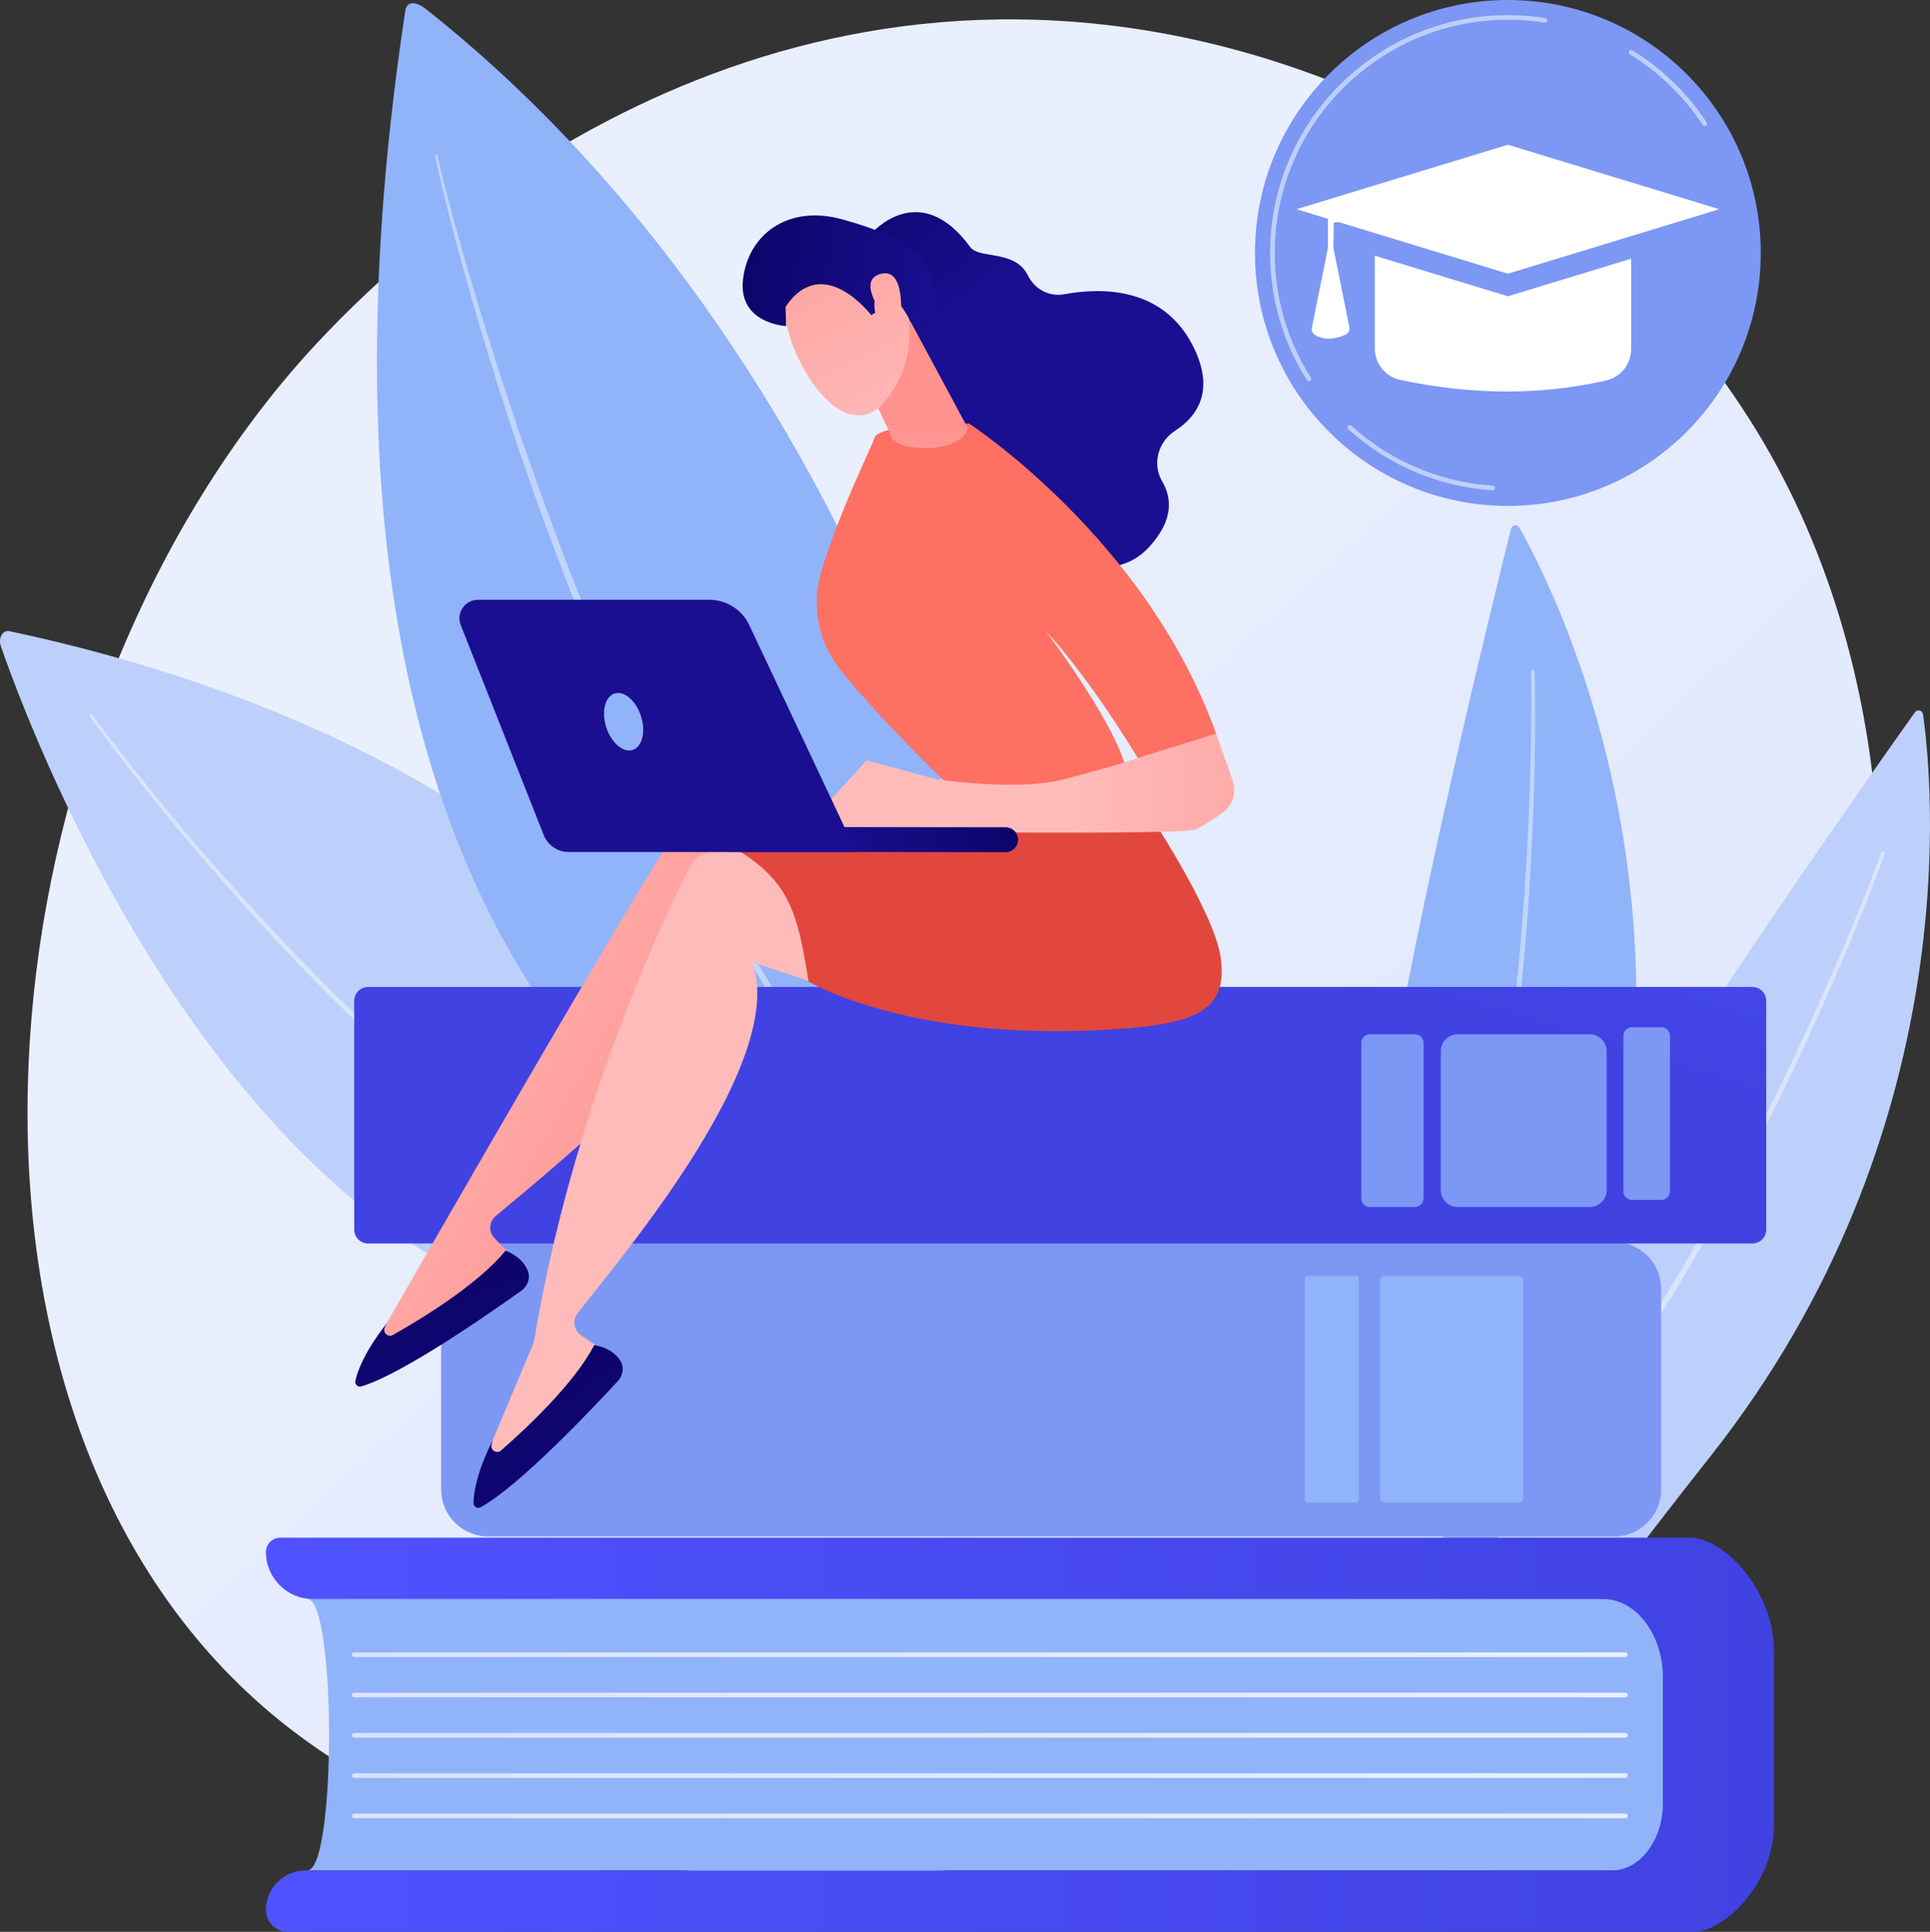
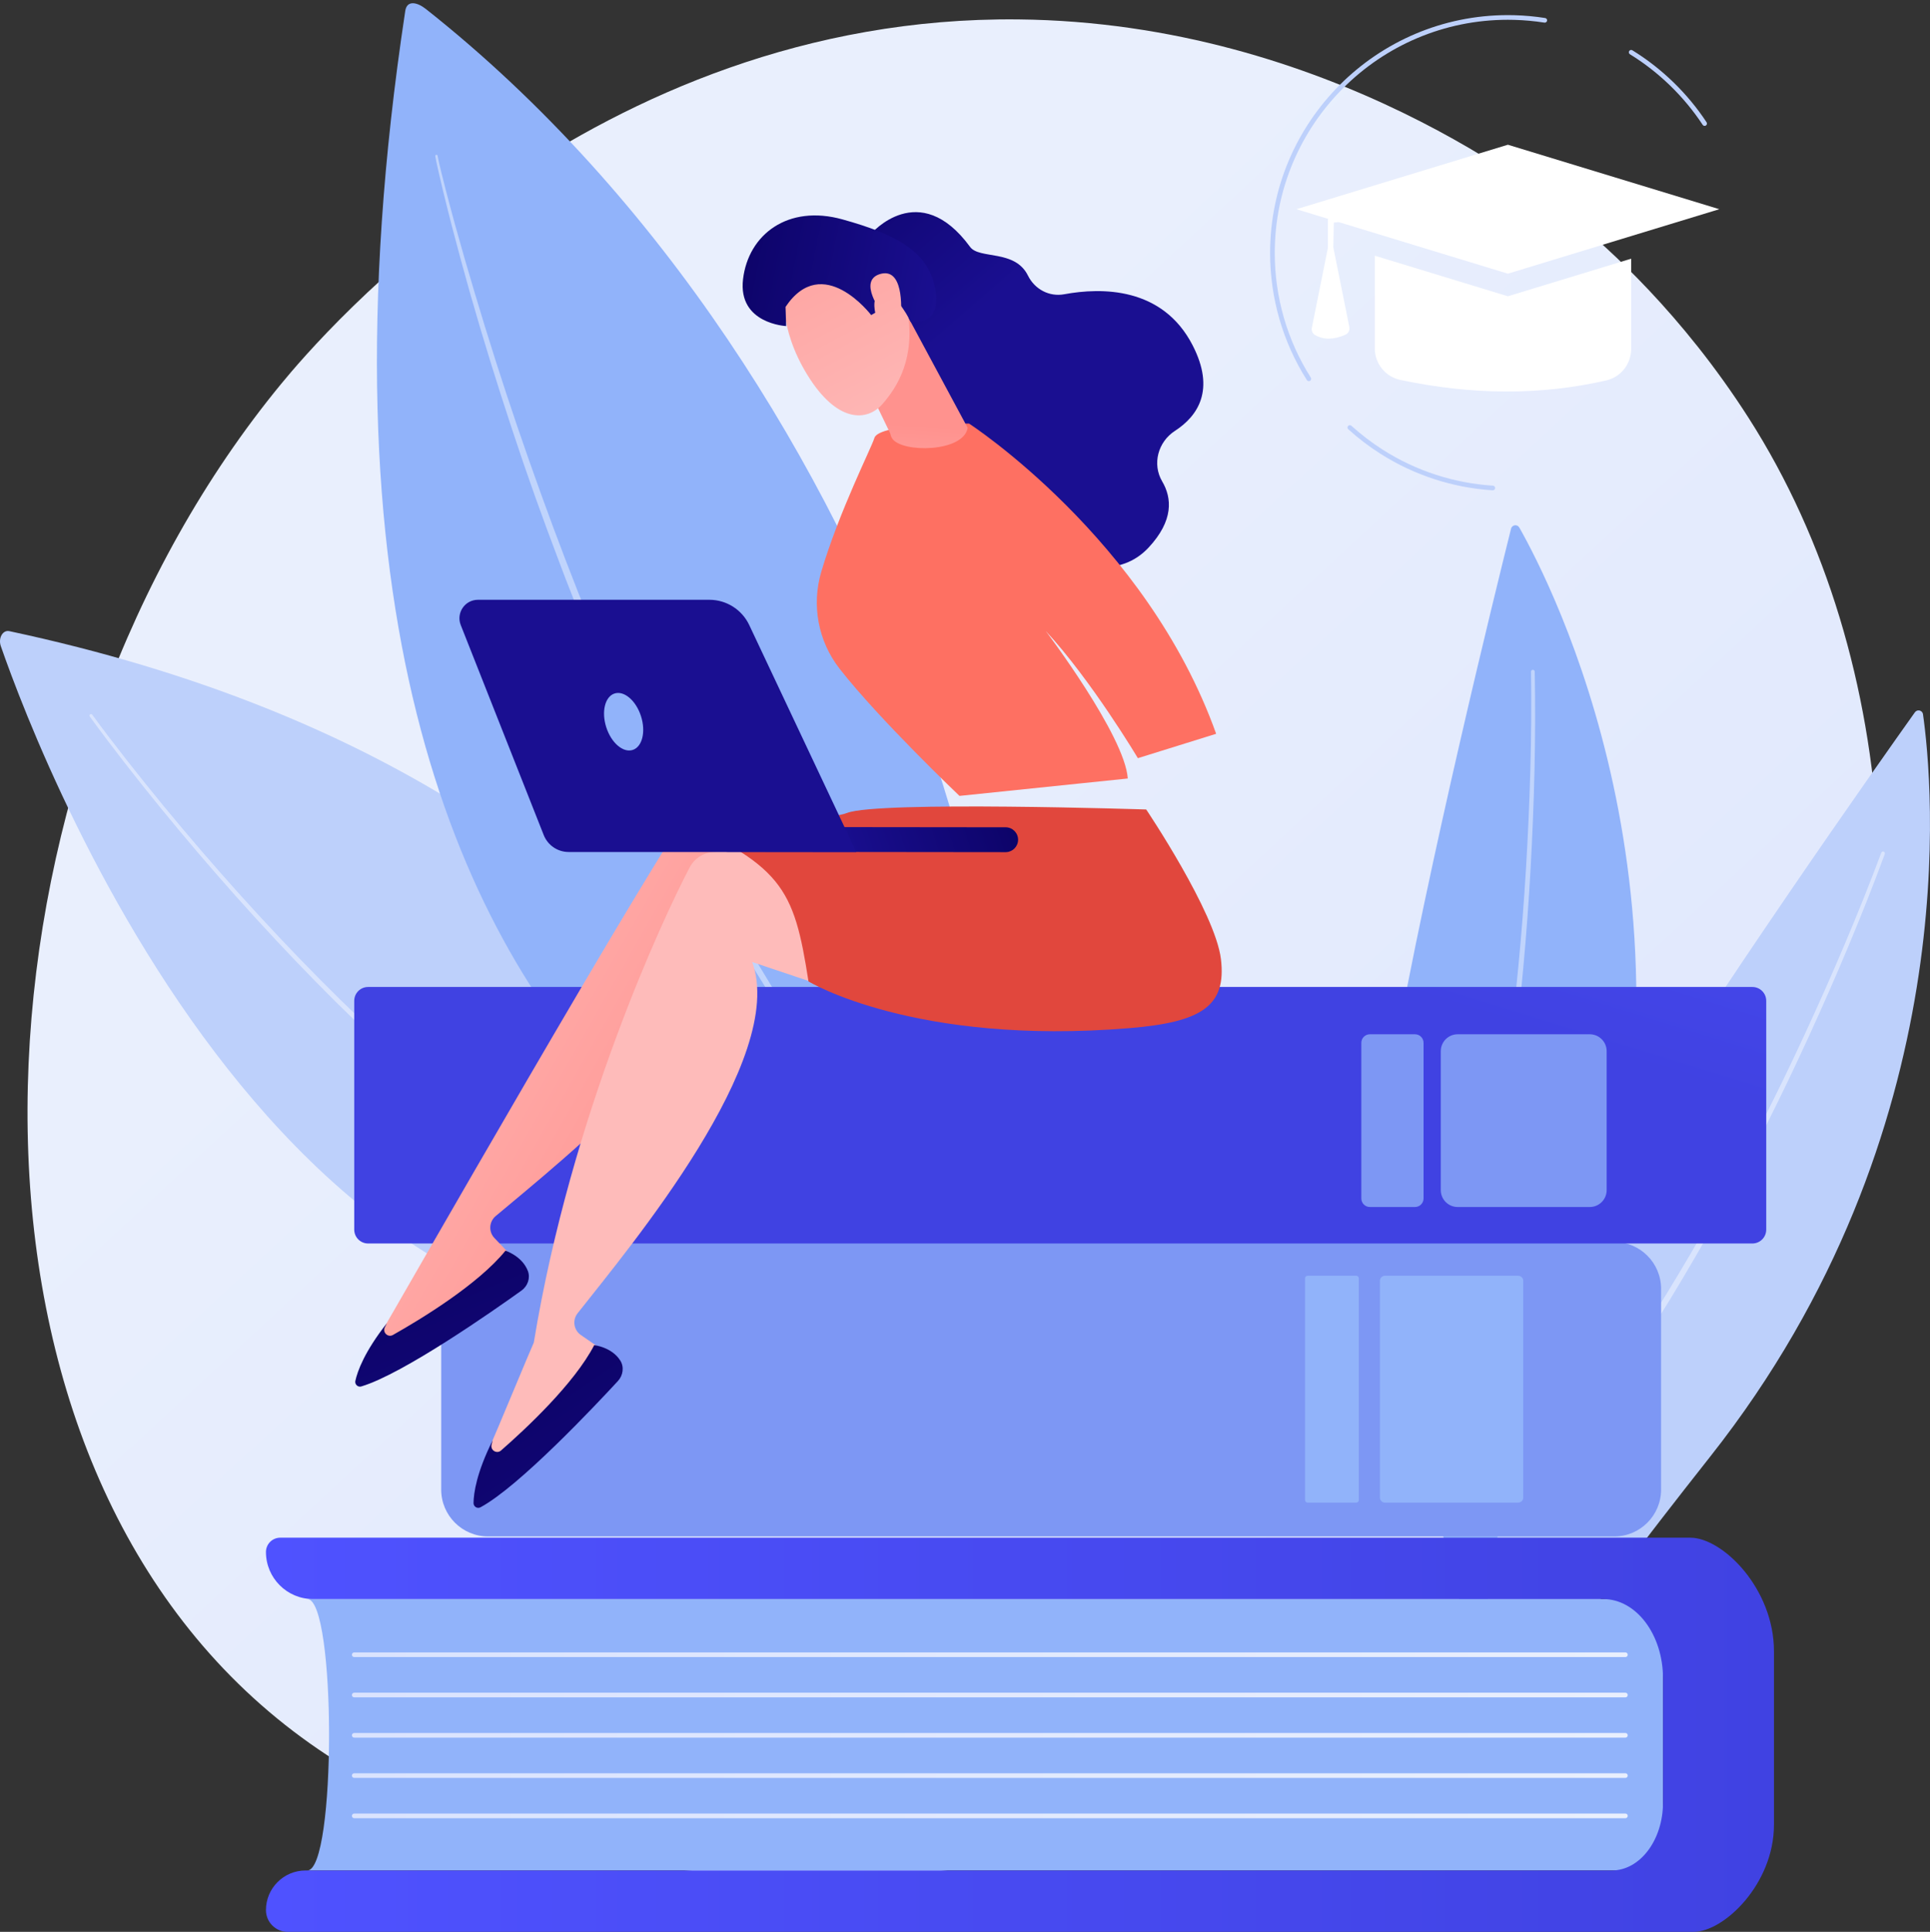
<svg xmlns="http://www.w3.org/2000/svg" width="2798" height="2800" viewBox="0 0 2798 2800" fill="none">
  <rect x="0" y="0" width="2798" height="2800" fill="#333333" stroke="none" />
  <path d="M2612.35 1854.5C2340.35 2490.28 1622.35 2763.36 1059.78 2716.8C906.174 2704.08 597.12 2678.51 355.807 2450.3C-107.616 2012.06 -36.245 1096 407.384 556.681C464.514 487.228 859.962 21.896 1476.19 28.124C1927.36 32.685 2244.03 287.545 2282.54 319.295C2331.18 359.405 2438.47 454.718 2535.16 605.927C2762.36 961.215 2782.33 1457.2 2612.35 1854.5Z" fill="url(#paint0_linear_12170_28766)" />
  <path d="M2169.96 2505.4C2169.96 2505.4 1961.94 1865.39 2019.29 1541.18C2070.47 1251.84 2169.85 849.455 2190.64 766.247C2192.06 760.552 2199.71 759.498 2202.6 764.605C2249.96 848.173 2483.03 1302.79 2308.19 1878.51C2114.35 2516.78 2169.96 2505.4 2169.96 2505.4Z" fill="#91B3FA" />
  <path opacity="0.43" d="M2224.96 973.45C2226.87 1068.87 2224.2 1164.2 2218.94 1259.42C2213.63 1354.62 2204.96 1449.65 2192.75 1544.26C2186.53 1591.55 2179.29 1638.71 2171.13 1685.71C2162.77 1732.69 2153.2 1779.45 2142.53 1825.97C2131.48 1872.41 2119.21 1918.57 2105.28 1964.27C2091 2009.86 2075.1 2054.96 2057.09 2099.27C2056 2101.92 2052.97 2103.2 2050.31 2102.12C2047.65 2101.04 2046.37 2098.01 2047.45 2095.35L2047.46 2095.33L2047.48 2095.28C2065.55 2051.39 2081.55 2006.64 2095.94 1961.37C2110 1915.98 2122.41 1870.08 2133.62 1823.87C2144.45 1777.57 2154.19 1731.01 2162.73 1684.21C2171.07 1637.38 2178.5 1590.37 2184.91 1543.22C2197.5 1448.88 2206.57 1354.06 2212.29 1259.03C2217.95 1164.02 2221.03 1068.73 2219.55 973.605V973.548C2219.52 972.052 2220.72 970.82 2222.21 970.797C2223.71 970.772 2224.94 971.954 2224.96 973.45Z" fill="white" />
  <path d="M2122.18 2644.07C2122.18 2644.07 2162.07 1972.28 2333.78 1691.36C2487.02 1440.66 2726.39 1102.29 2776.11 1032.41C2779.51 1027.62 2787.02 1029.43 2787.85 1035.24C2801.45 1130.33 2852.54 1638.65 2479.64 2110.86C2066.24 2634.37 2122.18 2644.07 2122.18 2644.07Z" fill="#BDD0FB" />
  <path opacity="0.43" d="M2732.45 1237.84C2699.4 1327.38 2662.13 1415.16 2622.48 1501.89C2582.8 1588.59 2540.04 1673.9 2494.15 1757.53C2471.1 1799.29 2447.15 1840.55 2422.4 1881.33C2397.47 1922.02 2371.5 1962.06 2344.58 2001.48C2317.35 2040.69 2289.08 2079.19 2259.43 2116.65C2229.51 2153.89 2198.25 2190.07 2165.3 2224.75C2163.32 2226.83 2160.03 2226.92 2157.95 2224.94C2155.87 2222.96 2155.78 2219.67 2157.76 2217.59L2157.78 2217.57L2157.82 2217.53C2190.65 2183.26 2221.88 2147.44 2251.8 2110.54C2281.46 2073.41 2309.76 2035.2 2337.06 1996.27C2364.04 1957.12 2390.1 1917.33 2415.13 1876.87C2439.99 1836.31 2464.05 1795.26 2487.23 1753.7C2533.38 1670.46 2576.43 1585.49 2616.43 1499.1C2656.38 1412.71 2694.03 1325.11 2727.35 1236.01L2727.37 1235.96C2727.9 1234.56 2729.46 1233.84 2730.86 1234.37C2732.26 1234.89 2732.98 1236.44 2732.45 1237.84Z" fill="white" />
  <path d="M1.187 936.521C63.178 1114.57 455.412 2134.44 1231.03 1892.69C1231.03 1892.69 1100.94 1146.56 13.506 914.778C3.993 912.751 -2.862 924.889 1.187 936.521Z" fill="#BDD0FB" />
  <path opacity="0.43" d="M133.718 1035.93C166.932 1081.2 201.911 1125.28 237.581 1168.7C273.32 1212.08 309.997 1254.69 347.599 1296.46C422.823 1379.97 501.706 1460.24 585.236 1535.37C668.801 1610.36 757.02 1680.51 851.985 1740.27C875.762 1755.11 899.872 1769.43 924.527 1782.74C949.19 1796.02 974.285 1808.48 999.841 1819.88C1050.98 1842.55 1104.17 1860.74 1158.85 1871.91L1158.88 1871.92C1161.7 1872.49 1163.51 1875.24 1162.94 1878.05C1162.36 1880.87 1159.61 1882.68 1156.8 1882.11L1156.78 1882.1C1101.23 1870.5 1047.46 1851.82 995.909 1828.69C970.148 1817.06 944.889 1804.39 920.094 1790.89C895.306 1777.37 871.095 1762.84 847.237 1747.79C751.958 1687.25 663.744 1616.43 580.277 1540.86C496.847 1465.15 418.176 1384.37 343.203 1300.4C305.728 1258.4 269.19 1215.57 233.595 1171.97C198.059 1128.31 163.27 1084.08 130.138 1038.5C129.423 1037.51 129.641 1036.14 130.625 1035.42C131.609 1034.71 132.987 1034.92 133.702 1035.91L133.718 1035.93Z" fill="white" />
  <path d="M587.526 15.765C589.927 -0.074 604.718 3.022 617.286 12.955C1305.41 556.741 1576.24 1577.66 1398.32 1870.87C1398.32 1870.87 326.019 1741.51 587.526 15.765Z" fill="#91B3FA" />
  <path opacity="0.43" d="M634.445 226.089C635.117 229.928 636.167 234.224 637.084 238.346L640.083 250.8L646.357 275.655C650.634 292.205 655.09 308.71 659.588 325.203C668.682 358.163 678.187 391.008 687.991 423.762C707.521 489.292 728.285 554.452 750.313 619.175C794.582 748.535 842.94 876.533 897.726 1001.77C925.358 1064.26 953.609 1126.51 984.293 1187.56C988.002 1195.26 991.896 1202.86 995.845 1210.43L1007.6 1233.2L1019.36 1255.96C1023.34 1263.52 1027.5 1270.97 1031.56 1278.49C1039.77 1293.46 1047.77 1308.56 1056.17 1323.42L1081.66 1367.87C1083.79 1371.56 1085.86 1375.3 1088.04 1378.97L1094.67 1389.93L1107.94 1411.84L1121.2 1433.76C1125.72 1441 1130.42 1448.13 1135.02 1455.33L1148.89 1476.86C1153.57 1484 1157.99 1491.32 1162.93 1498.28L1191.97 1540.49C1231.39 1596.27 1273.47 1650.17 1318.58 1701.55L1318.59 1701.56C1319.21 1702.26 1319.14 1703.33 1318.43 1703.95C1317.74 1704.55 1316.7 1704.49 1316.08 1703.82C1269.63 1653.44 1226.73 1599.87 1186.27 1544.55L1156.71 1502.5C1151.67 1495.56 1147.17 1488.27 1142.4 1481.15L1128.26 1459.69C1123.57 1452.51 1118.78 1445.41 1114.18 1438.18L1100.65 1416.33L1087.12 1394.48L1080.35 1383.55C1078.12 1379.89 1076.01 1376.17 1073.83 1372.48C1004.15 1254.42 942.953 1131.5 888.354 1005.85L868.125 958.62L848.611 911.094C841.997 895.295 835.943 879.275 829.596 863.37L820.179 839.472L811.078 815.453C786.699 751.448 763.634 686.941 742.254 621.882C720.816 556.845 700.396 491.47 681.685 425.603C672.376 392.656 663.372 359.625 654.778 326.487C650.531 309.904 646.326 293.31 642.3 276.671L636.399 251.673L633.587 239.134C632.728 234.891 631.751 230.871 631.064 226.262C630.927 225.345 631.559 224.491 632.476 224.355C633.378 224.22 634.218 224.831 634.377 225.723L634.445 226.089Z" fill="white" />
  <path d="M445.487 2711.05L2410.93 2711.05V2317.66L445.487 2317.67C487.556 2317.67 487.556 2711.05 445.487 2711.05Z" fill="#91B3FA" />
  <path d="M2410.93 2612.61V2432.58C2410.93 2369.12 2372.09 2317.67 2324.18 2317.67H453.776C416.097 2317.67 385.553 2287.13 385.553 2249.45C385.553 2238 394.834 2228.72 406.281 2228.72H2450.49C2497.37 2228.72 2571.8 2302.42 2571.8 2393.35V2644.78C2571.8 2730.5 2499.54 2800 2455.34 2800H417.035C399.649 2800 385.553 2785.9 385.553 2768.51C385.553 2736.78 411.282 2711.05 443.019 2711.05H2336.61C2377.66 2711.05 2410.93 2666.98 2410.93 2612.61Z" fill="url(#paint1_linear_12170_28766)" />
  <path d="M2356.42 2401.76H513.549C511.68 2401.76 510.167 2400.25 510.167 2398.38C510.167 2396.51 511.68 2395 513.549 2395H2356.42C2358.29 2395 2359.8 2396.51 2359.8 2398.38C2359.8 2400.25 2358.29 2401.76 2356.42 2401.76Z" fill="url(#paint2_linear_12170_28766)" />
  <path d="M2356.42 2460.15H513.549C511.68 2460.15 510.167 2458.64 510.167 2456.77C510.167 2454.9 511.68 2453.39 513.549 2453.39H2356.42C2358.29 2453.39 2359.8 2454.9 2359.8 2456.77C2359.8 2458.64 2358.29 2460.15 2356.42 2460.15Z" fill="url(#paint3_linear_12170_28766)" />
  <path d="M2356.42 2518.55H513.549C511.68 2518.55 510.167 2517.03 510.167 2515.16C510.167 2513.3 511.68 2511.78 513.549 2511.78H2356.42C2358.29 2511.78 2359.8 2513.3 2359.8 2515.16C2359.8 2517.03 2358.29 2518.55 2356.42 2518.55Z" fill="url(#paint4_linear_12170_28766)" />
  <path d="M2356.42 2576.94H513.549C511.68 2576.94 510.167 2575.42 510.167 2573.55C510.167 2571.69 511.68 2570.17 513.549 2570.17H2356.42C2358.29 2570.17 2359.8 2571.69 2359.8 2573.55C2359.8 2575.42 2358.29 2576.94 2356.42 2576.94Z" fill="url(#paint5_linear_12170_28766)" />
  <path d="M2356.42 2635.33H513.549C511.68 2635.33 510.167 2633.81 510.167 2631.94C510.167 2630.08 511.68 2628.56 513.549 2628.56H2356.42C2358.29 2628.56 2359.8 2630.08 2359.8 2631.94C2359.8 2633.81 2358.29 2635.33 2356.42 2635.33Z" fill="url(#paint6_linear_12170_28766)" />
  <path d="M707.589 2226.93H2340.18C2377.72 2226.93 2408.15 2196.5 2408.15 2158.97V1868C2408.15 1830.47 2377.72 1800.04 2340.18 1800.04H707.589C670.053 1800.04 639.624 1830.47 639.624 1868V2158.97C639.625 2196.5 670.054 2226.93 707.589 2226.93Z" fill="#7D97F4" />
  <path d="M2007.76 2177.87H2201.04C2205.04 2177.87 2208.28 2174.63 2208.28 2170.63V1856.34C2208.28 1852.34 2205.04 1849.1 2201.04 1849.1H2007.76C2003.76 1849.1 2000.52 1852.34 2000.52 1856.34V2170.63C2000.52 2174.63 2003.76 2177.87 2007.76 2177.87Z" fill="#91B3FA" />
  <path d="M1895.67 2177.87H1966.29C1968.32 2177.87 1969.96 2176.23 1969.96 2174.2V1852.77C1969.96 1850.74 1968.32 1849.1 1966.29 1849.1H1895.67C1893.65 1849.1 1892 1850.74 1892 1852.77V2174.2C1892 2176.23 1893.65 2177.87 1895.67 2177.87Z" fill="#91B3FA" />
  <path d="M533.647 1802.3H2540.49C2551.59 1802.3 2560.58 1793.3 2560.58 1782.2V1450.62C2560.58 1439.52 2551.59 1430.52 2540.49 1430.52H533.647C522.549 1430.52 513.552 1439.52 513.552 1450.62V1782.2C513.552 1793.3 522.548 1802.3 533.647 1802.3Z" fill="url(#paint7_linear_12170_28766)" />
  <path d="M2113.25 1749.44H2304.75C2318.28 1749.44 2329.24 1738.47 2329.24 1724.94V1523.56C2329.24 1510.04 2318.28 1499.07 2304.75 1499.07H2113.25C2099.73 1499.07 2088.76 1510.04 2088.76 1523.56V1724.94C2088.76 1738.47 2099.73 1749.44 2113.25 1749.44Z" fill="#7D97F4" />
  <path d="M1985.97 1749.44H2051.38C2058.24 1749.44 2063.79 1743.88 2063.79 1737.02V1511.48C2063.79 1504.63 2058.24 1499.07 2051.38 1499.07H1985.97C1979.12 1499.07 1973.56 1504.63 1973.56 1511.48V1737.02C1973.56 1743.88 1979.12 1749.44 1985.97 1749.44Z" fill="#7D97F4" />
-   <path d="M2365.85 1739.19H2408.68C2415.54 1739.19 2421.09 1733.64 2421.09 1726.78V1501.24C2421.09 1494.39 2415.54 1488.83 2408.68 1488.83H2365.85C2358.99 1488.83 2353.44 1494.39 2353.44 1501.24V1726.78C2353.44 1733.64 2358.99 1739.19 2365.85 1739.19Z" fill="#7D97F4" />
  <path d="M559.396 1919.75C560.131 1919.47 955.214 1227.58 1008.6 1162.47C1017.58 1151.52 1031.48 1145.95 1045.55 1147.62L1155.82 1160.76L1285.37 1441.02L1069.55 1315.33C1090.9 1463.03 813.647 1682.53 718.559 1762.62C708.909 1770.75 708.117 1785.31 716.833 1794.43L754.794 1834.17C692.471 1897.34 620.554 1937.91 539.386 1956.67L559.396 1919.75Z" fill="url(#paint8_linear_12170_28766)" />
  <path d="M732.835 1812.73C732.835 1812.73 757.064 1820.55 765.266 1842.13C769.19 1852.46 764.96 1864.15 755.982 1870.58C716.087 1899.16 584.492 1991.44 523.766 2009.51C518.788 2010.99 514.052 2006.49 515.172 2001.42C518.289 1987.31 528.369 1959.14 560.844 1917.9L557.93 1923.79C554.243 1931.25 562.364 1939.02 569.61 1934.93C610.228 1912 692.958 1861.81 732.835 1812.73Z" fill="url(#paint9_linear_12170_28766)" />
  <path d="M713.284 2089.57C713.946 2089.14 773.222 1946.33 773.884 1945.9C828.232 1615.01 960.833 1331.62 999.938 1257.05C1006.52 1244.51 1019 1236.23 1033.12 1235.03L1143.77 1225.58L1327.35 1473.82L1090.56 1394.41C1141.36 1534.73 914.266 1805.8 837.354 1903.48C829.549 1913.39 831.719 1927.81 842.101 1934.98L887.319 1966.21C839.07 2040.69 776.851 2094.97 701.16 2129.77L713.284 2089.57Z" fill="url(#paint10_linear_12170_28766)" />
  <path d="M861.474 1949.65C861.474 1949.65 886.785 1952.41 899.186 1971.88C905.118 1981.2 903.342 1993.5 895.851 2001.62C862.566 2037.69 752.369 2154.68 696.557 2184.67C691.982 2187.13 686.433 2183.68 686.503 2178.49C686.7 2164.04 690.87 2134.41 714.328 2087.45L712.668 2093.81C710.567 2101.86 720.091 2107.82 726.359 2102.35C761.494 2071.68 832.357 2005.79 861.474 1949.65Z" fill="url(#paint11_linear_12170_28766)" />
  <path d="M1661.72 1173.29C1661.72 1173.29 1761.81 1322.18 1770.03 1390.09C1778.24 1458.01 1742.35 1481.5 1637.58 1490.16C1325.8 1515.93 1172.11 1422.49 1172.11 1422.49C1150.78 1286.5 1135.6 1251.91 957.479 1177.97C957.479 1177.97 1182.78 1195.86 1228.12 1178.26C1273.46 1160.66 1661.72 1173.29 1661.72 1173.29Z" fill="url(#paint12_linear_12170_28766)" />
  <path d="M1262.55 339.147C1262.55 339.147 1332.27 256.659 1406.39 357.865C1419.82 376.195 1471.38 361.073 1490.28 399.44C1500.04 419.25 1521.12 430.503 1542.83 426.497C1596.92 416.521 1685.33 415.681 1728.97 500.437C1762.29 565.131 1736.57 602.993 1703.26 624.578C1678.8 640.433 1670.07 672.62 1684.86 697.737C1699.05 721.829 1701.72 754.452 1665.09 793.716C1582.99 881.701 1420.48 737.879 1420.48 737.879L1291.45 432.981L1262.55 339.147Z" fill="url(#paint13_linear_12170_28766)" />
  <path d="M1391.01 1153.58C1391.01 1153.58 1274.44 1042.59 1217.06 969.072C1186.05 929.332 1176.31 877.017 1190.65 828.691C1216.85 740.433 1263.4 649.023 1267.65 634.795C1274.16 612.988 1404.86 613.896 1404.86 613.896C1404.86 613.896 1662.05 780.818 1763.1 1063.57L1649.62 1098.9C1649.62 1098.9 1582.46 986.239 1516.11 914.611C1516.11 914.611 1630.92 1066.28 1634.97 1128.37L1391.01 1153.58Z" fill="url(#paint14_linear_12170_28766)" />
-   <path d="M1168.91 1197.39L1256.5 1102.09L1357.65 1129.33C1357.65 1129.33 1475.59 1147.6 1543.08 1129.33C1610.58 1111.06 1610.58 1111.06 1610.58 1111.06L1763.1 1063.57L1787.06 1131.27C1793.14 1148.46 1787.03 1167.54 1772.17 1178.1C1758.97 1187.48 1743.5 1197.79 1733.64 1202.1C1713.56 1210.89 1270.94 1204.88 1270.94 1204.88L1168.91 1197.39Z" fill="url(#paint15_linear_12170_28766)" />
  <path d="M1315.03 456.747L1402.87 620.097C1397.07 655.755 1307.26 656.76 1293.39 635.468C1291.98 633.302 1291.17 630.795 1290.63 628.264L1238.09 519.118C1235.83 508.475 1265.01 472.613 1274.61 467.502L1309.53 448.916C1322.97 441.76 1266.87 441.198 1315.03 456.747Z" fill="url(#paint16_linear_12170_28766)" />
  <path d="M1137.25 418.417C1137.25 418.417 1127.33 473.605 1170.71 543.774C1214.09 613.943 1257.28 610.775 1279.23 585.751C1301.17 560.727 1327.46 519.049 1315.5 449.063C1303.54 379.078 1152.23 348.04 1137.25 418.417Z" fill="url(#paint17_linear_12170_28766)" />
  <path d="M1262.99 456.668C1262.99 456.668 1192.75 364.411 1138.82 444.835L1139.73 472.617C1139.73 472.617 1069.61 469.338 1077.21 404.707C1084.82 340.074 1142.07 295.922 1221.43 318.004C1300.8 340.086 1347.18 365.234 1356.14 420.338C1365.1 475.442 1320.11 466.439 1320.11 466.439C1320.11 466.439 1302.92 428.417 1282.17 425.822C1261.41 423.225 1268.91 453.3 1268.91 453.3L1262.99 456.668Z" fill="url(#paint18_linear_12170_28766)" />
  <path d="M1279.1 454.206C1279.1 454.206 1242.72 406.992 1275.84 397.194C1308.96 387.395 1307.72 443.456 1305.56 464.312L1279.1 454.206Z" fill="url(#paint19_linear_12170_28766)" />
  <path d="M1458.84 1235.1C1458.53 1235.12 1458.22 1235.13 1457.91 1235.12L1055.05 1234.68C1045.09 1234.68 1037.02 1226.59 1037.03 1216.63C1037.04 1206.67 1045.15 1198.44 1055.09 1198.62L1457.95 1199.06C1467.91 1199.07 1475.98 1207.15 1475.97 1217.11C1475.95 1226.76 1468.37 1234.63 1458.84 1235.1Z" fill="url(#paint20_linear_12170_28766)" />
  <path d="M692.889 869.328H1028.4C1053.15 869.328 1075.68 883.611 1086.23 905.997L1241.34 1234.89H824.39C808.44 1234.89 794.109 1225.14 788.247 1210.31L667.97 905.969C661.021 888.384 673.98 869.328 692.889 869.328Z" fill="url(#paint21_linear_12170_28766)" />
  <path d="M929.258 1037.96C936.528 1060.55 931.158 1082.49 917.261 1086.96C903.365 1091.43 886.206 1076.75 878.935 1054.16C871.664 1031.57 877.035 1009.63 890.932 1005.16C904.828 1000.69 921.987 1015.37 929.258 1037.96Z" fill="#91B3FA" />
-   <path d="M2186.03 733.26C2388.51 733.26 2552.66 569.114 2552.66 366.63C2552.66 164.146 2388.51 0 2186.03 0C1983.54 0 1819.4 164.146 1819.4 366.63C1819.4 569.114 1983.54 733.26 2186.03 733.26Z" fill="#7D97F4" />
  <path d="M1897.48 552.454C1896.36 552.454 1895.26 551.899 1894.62 550.882C1859.74 495.838 1841.3 432.126 1841.3 366.633C1841.3 176.549 1995.94 21.906 2186.03 21.906C2189.22 21.906 2192.38 21.939 2195.54 22.04C2210.43 22.443 2225.41 23.817 2240.06 26.122C2241.9 26.413 2243.16 28.143 2242.87 29.99C2242.58 31.833 2240.85 33.093 2239 32.804C2224.65 30.543 2209.96 29.197 2195.34 28.801C2192.23 28.704 2189.15 28.671 2186.03 28.671C1999.67 28.671 1848.06 180.281 1848.06 366.634C1848.06 430.842 1866.14 493.304 1900.33 547.263C1901.33 548.84 1900.86 550.929 1899.28 551.93C1898.72 552.284 1898.1 552.454 1897.48 552.454Z" fill="#BDD0FB" />
  <path d="M2164.18 710.668C2164.11 710.668 2164.04 710.666 2163.96 710.661C2106.31 707.016 2050.12 688.736 2001.46 657.795C1984.93 647.305 1969.17 635.304 1954.62 622.124C1953.23 620.87 1953.13 618.732 1954.38 617.346C1955.63 615.962 1957.77 615.855 1959.16 617.11C1973.43 630.033 1988.88 641.799 2005.09 652.086C2052.79 682.418 2107.87 700.338 2164.39 703.91C2166.25 704.027 2167.67 705.634 2167.55 707.499C2167.44 709.29 2165.95 710.668 2164.18 710.668Z" fill="#BDD0FB" />
  <path d="M2471.28 182.469C2470.18 182.469 2469.1 181.934 2468.45 180.948C2441.36 139.829 2404.89 104.453 2362.98 78.647C2361.39 77.668 2360.9 75.584 2361.88 73.993C2362.86 72.403 2364.94 71.904 2366.53 72.887C2409.28 99.208 2446.47 135.289 2474.1 177.226C2475.13 178.787 2474.7 180.884 2473.14 181.911C2472.57 182.289 2471.92 182.469 2471.28 182.469Z" fill="#BDD0FB" />
  <path d="M2186.03 209.773L1879.47 303.214L2186.03 396.655L2492.58 303.214L2186.03 209.773Z" fill="white" />
  <path d="M2186.03 429.412L1993.09 370.602V504.948C1993.09 526.998 2008.51 546.07 2030.08 550.643C2133.69 572.611 2233.32 573.293 2328.72 551.362C2349.85 546.504 2364.75 527.57 2364.75 505.887V374.935L2186.03 429.412Z" fill="white" />
  <path d="M1950.48 485.137C1933.71 492.583 1919.06 492.739 1906.5 485.606C1902.83 483.52 1901.01 479.232 1901.84 475.093L1929.12 339.43L1956.2 474.067C1957.12 478.64 1954.74 483.243 1950.48 485.137Z" fill="white" />
  <path d="M2186.03 289.375L1925.15 317.095V362.349H1932.89L1933.68 322.689L2186.03 289.375Z" fill="white" />
  <defs>
    <linearGradient id="paint0_linear_12170_28766" x1="2888.22" y1="3072.1" x2="908.668" y2="935.441" gradientUnits="userSpaceOnUse">
      <stop stop-color="#DAE3FE" />
      <stop offset="1" stop-color="#E9EFFD" />
    </linearGradient>
    <linearGradient id="paint1_linear_12170_28766" x1="385.553" y1="2514.36" x2="2571.8" y2="2514.36" gradientUnits="userSpaceOnUse">
      <stop stop-color="#4F52FF" />
      <stop offset="1" stop-color="#4042E2" />
    </linearGradient>
    <linearGradient id="paint2_linear_12170_28766" x1="510.167" y1="2398.38" x2="2359.8" y2="2398.38" gradientUnits="userSpaceOnUse">
      <stop stop-color="#DAE3FE" />
      <stop offset="1" stop-color="#E9EFFD" />
    </linearGradient>
    <linearGradient id="paint3_linear_12170_28766" x1="510.167" y1="2456.77" x2="2359.8" y2="2456.77" gradientUnits="userSpaceOnUse">
      <stop stop-color="#DAE3FE" />
      <stop offset="1" stop-color="#E9EFFD" />
    </linearGradient>
    <linearGradient id="paint4_linear_12170_28766" x1="510.167" y1="2515.16" x2="2359.8" y2="2515.16" gradientUnits="userSpaceOnUse">
      <stop stop-color="#DAE3FE" />
      <stop offset="1" stop-color="#E9EFFD" />
    </linearGradient>
    <linearGradient id="paint5_linear_12170_28766" x1="510.167" y1="2573.55" x2="2359.8" y2="2573.55" gradientUnits="userSpaceOnUse">
      <stop stop-color="#DAE3FE" />
      <stop offset="1" stop-color="#E9EFFD" />
    </linearGradient>
    <linearGradient id="paint6_linear_12170_28766" x1="510.167" y1="2631.94" x2="2359.8" y2="2631.94" gradientUnits="userSpaceOnUse">
      <stop stop-color="#DAE3FE" />
      <stop offset="1" stop-color="#E9EFFD" />
    </linearGradient>
    <linearGradient id="paint7_linear_12170_28766" x1="1858.36" y1="574.655" x2="1629.35" y2="1317.18" gradientUnits="userSpaceOnUse">
      <stop stop-color="#4F52FF" />
      <stop offset="1" stop-color="#4042E2" />
    </linearGradient>
    <linearGradient id="paint8_linear_12170_28766" x1="464.697" y1="1340.16" x2="1087.57" y2="1695.69" gradientUnits="userSpaceOnUse">
      <stop stop-color="#FEBBBA" />
      <stop offset="1" stop-color="#FF928E" />
    </linearGradient>
    <linearGradient id="paint9_linear_12170_28766" x1="546.124" y1="1695.64" x2="826.691" y2="2374.69" gradientUnits="userSpaceOnUse">
      <stop stop-color="#09005D" />
      <stop offset="1" stop-color="#1A0F91" />
    </linearGradient>
    <linearGradient id="paint10_linear_12170_28766" x1="524.953" y1="1428.83" x2="-1606.22" y2="94.678" gradientUnits="userSpaceOnUse">
      <stop stop-color="#FEBBBA" />
      <stop offset="1" stop-color="#FF928E" />
    </linearGradient>
    <linearGradient id="paint11_linear_12170_28766" x1="654.935" y1="1872.79" x2="1067.11" y2="2480.94" gradientUnits="userSpaceOnUse">
      <stop stop-color="#09005D" />
      <stop offset="1" stop-color="#1A0F91" />
    </linearGradient>
    <linearGradient id="paint12_linear_12170_28766" x1="4120.43" y1="8106.62" x2="4715.69" y2="9581.25" gradientUnits="userSpaceOnUse">
      <stop stop-color="#E1473D" />
      <stop offset="1" stop-color="#E9605A" />
    </linearGradient>
    <linearGradient id="paint13_linear_12170_28766" x1="1155.81" y1="132.13" x2="1426.63" y2="444.776" gradientUnits="userSpaceOnUse">
      <stop stop-color="#09005D" />
      <stop offset="1" stop-color="#1A0F91" />
    </linearGradient>
    <linearGradient id="paint14_linear_12170_28766" x1="1932.9" y1="-404.506" x2="1763.79" y2="96.055" gradientUnits="userSpaceOnUse">
      <stop stop-color="#FF928E" />
      <stop offset="1" stop-color="#FE7062" />
    </linearGradient>
    <linearGradient id="paint15_linear_12170_28766" x1="1555.64" y1="1135.23" x2="2176.12" y2="1135.23" gradientUnits="userSpaceOnUse">
      <stop stop-color="#FEBBBA" />
      <stop offset="1" stop-color="#FF928E" />
    </linearGradient>
    <linearGradient id="paint16_linear_12170_28766" x1="1303.1" y1="838.667" x2="1317.44" y2="615.172" gradientUnits="userSpaceOnUse">
      <stop stop-color="#FEBBBA" />
      <stop offset="1" stop-color="#FF928E" />
    </linearGradient>
    <linearGradient id="paint17_linear_12170_28766" x1="1324.22" y1="649.574" x2="1054.23" y2="132.875" gradientUnits="userSpaceOnUse">
      <stop stop-color="#FEBBBA" />
      <stop offset="1" stop-color="#FF928E" />
    </linearGradient>
    <linearGradient id="paint18_linear_12170_28766" x1="986.881" y1="356.539" x2="1364.95" y2="432.395" gradientUnits="userSpaceOnUse">
      <stop stop-color="#09005D" />
      <stop offset="1" stop-color="#1A0F91" />
    </linearGradient>
    <linearGradient id="paint19_linear_12170_28766" x1="1386.02" y1="617.274" x2="1116.03" y2="100.579" gradientUnits="userSpaceOnUse">
      <stop stop-color="#FEBBBA" />
      <stop offset="1" stop-color="#FF928E" />
    </linearGradient>
    <linearGradient id="paint20_linear_12170_28766" x1="1527.19" y1="1128.06" x2="1207.38" y2="1232.95" gradientUnits="userSpaceOnUse">
      <stop stop-color="#09005D" />
      <stop offset="1" stop-color="#1A0F91" />
    </linearGradient>
    <linearGradient id="paint21_linear_12170_28766" x1="236.936" y1="-159.566" x2="548.095" y2="381.581" gradientUnits="userSpaceOnUse">
      <stop stop-color="#09005D" />
      <stop offset="1" stop-color="#1A0F91" />
    </linearGradient>
  </defs>
</svg>